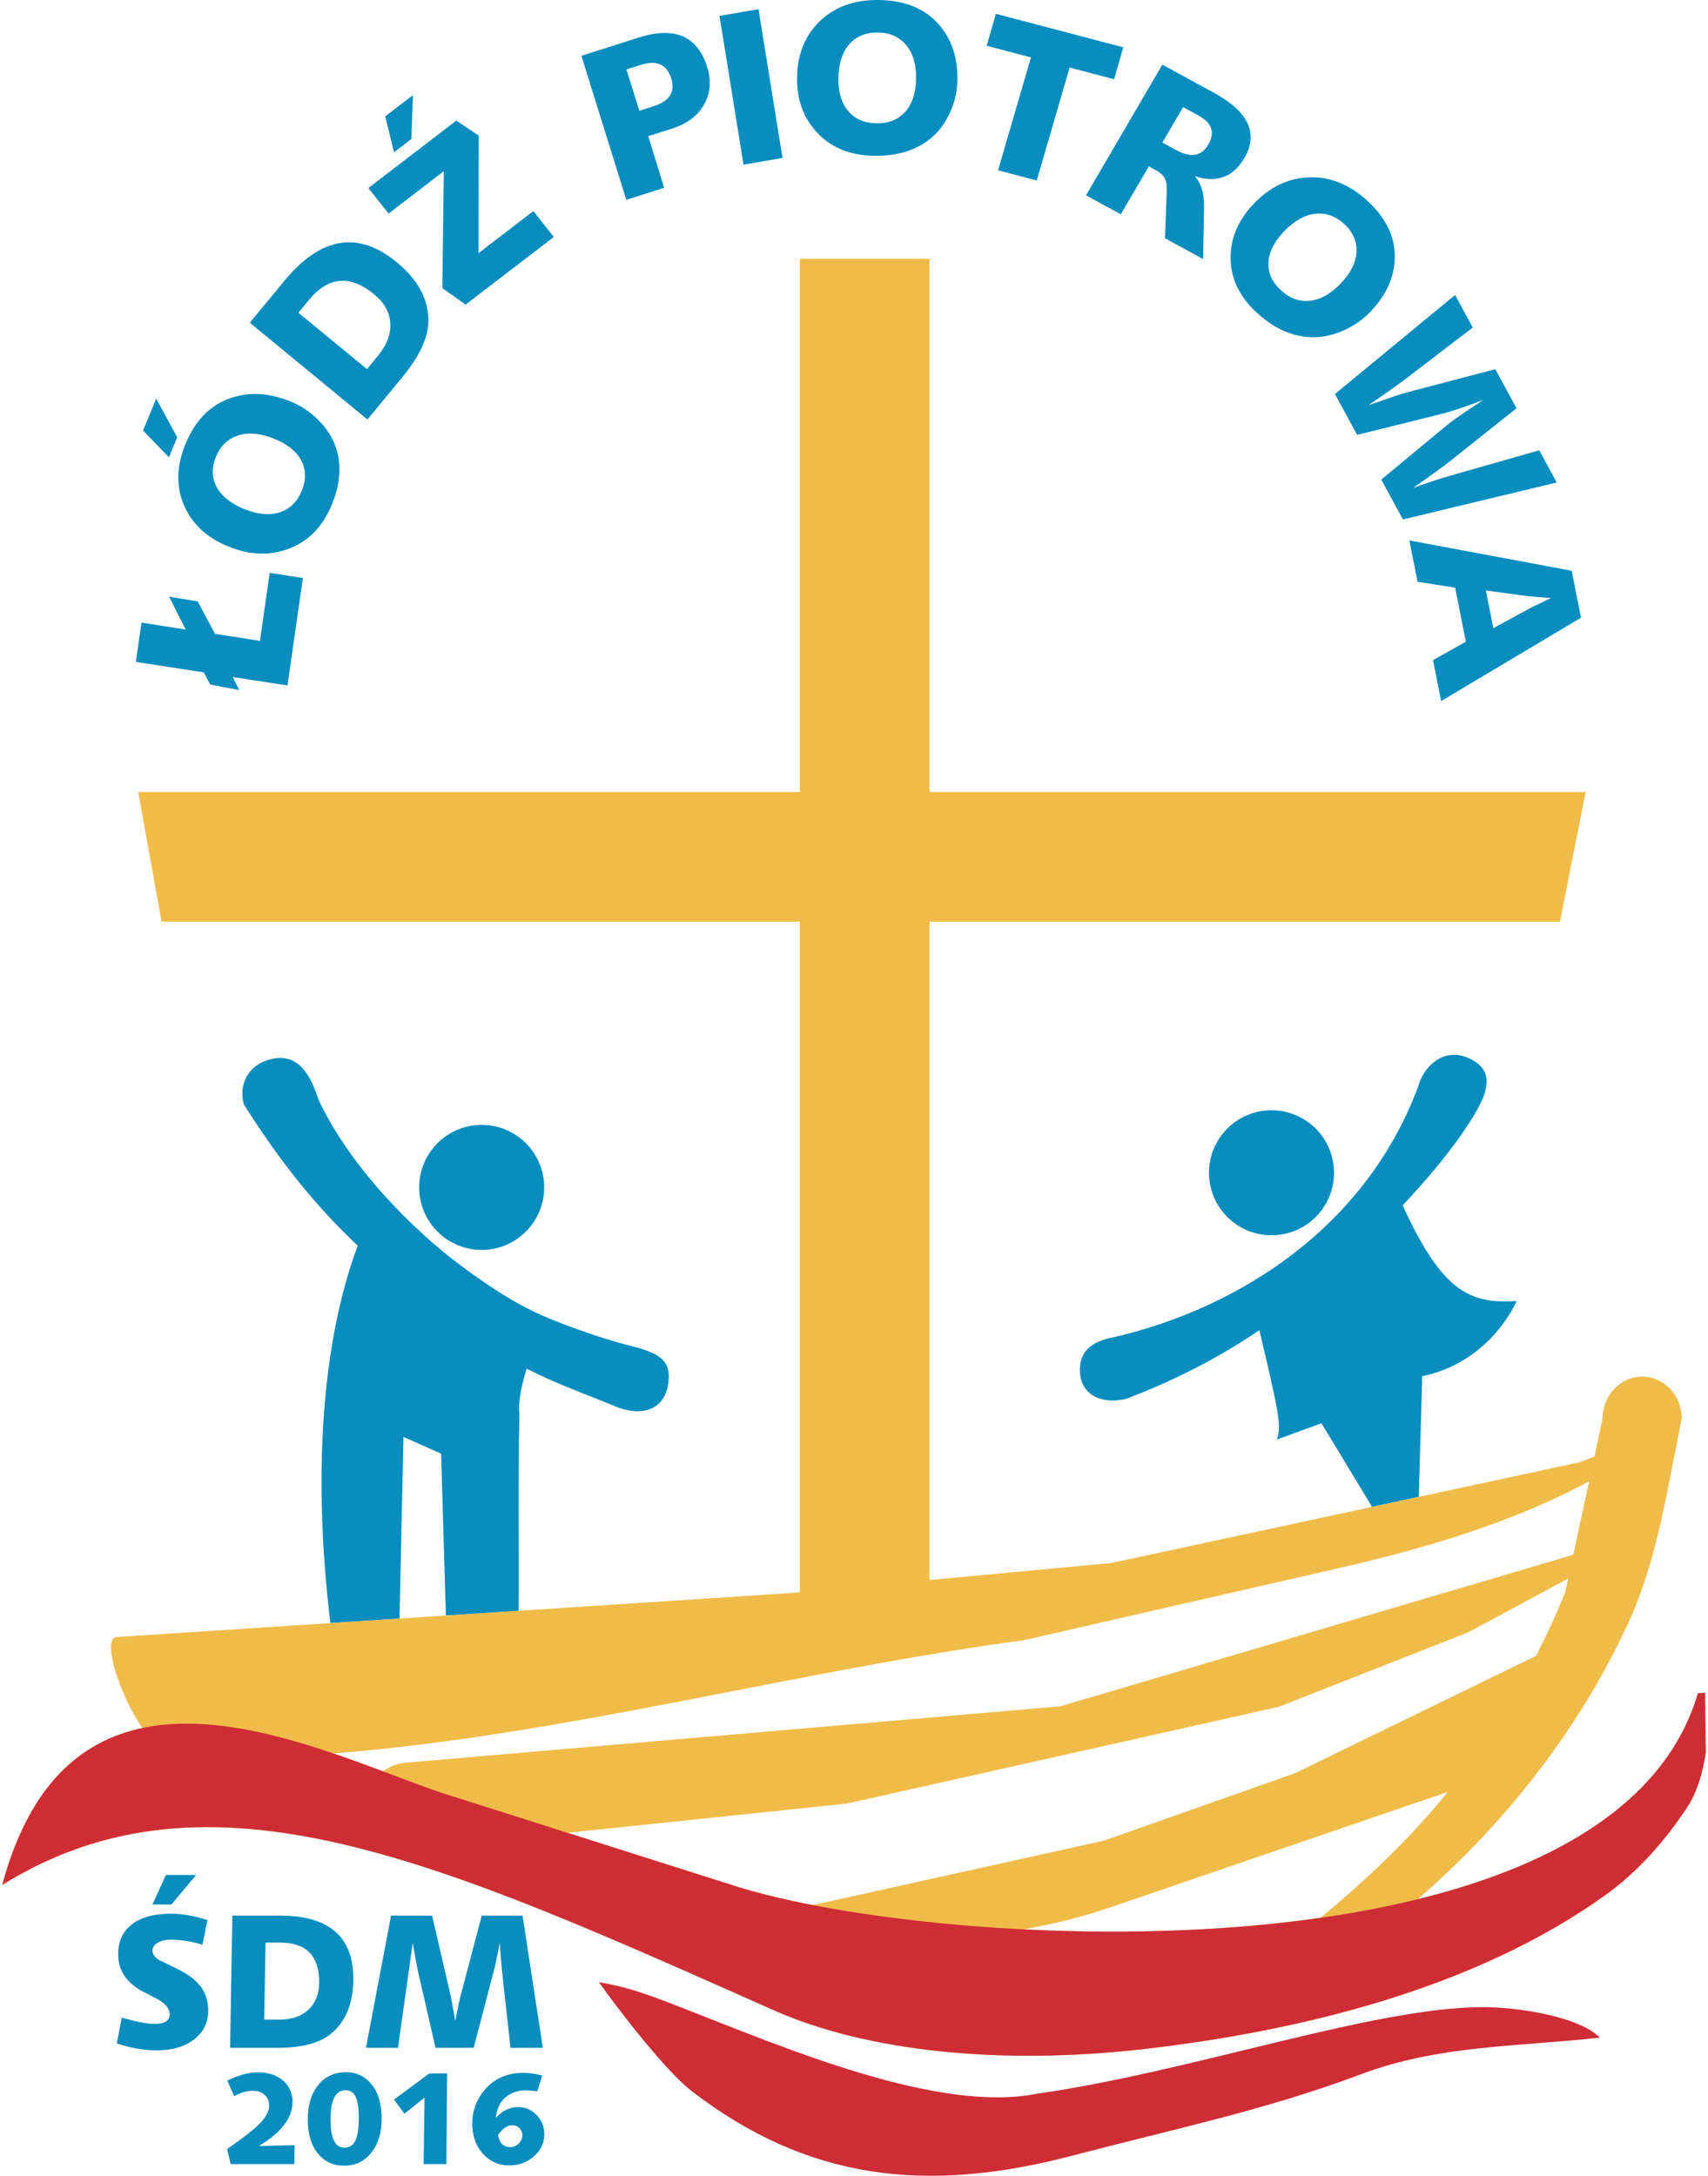
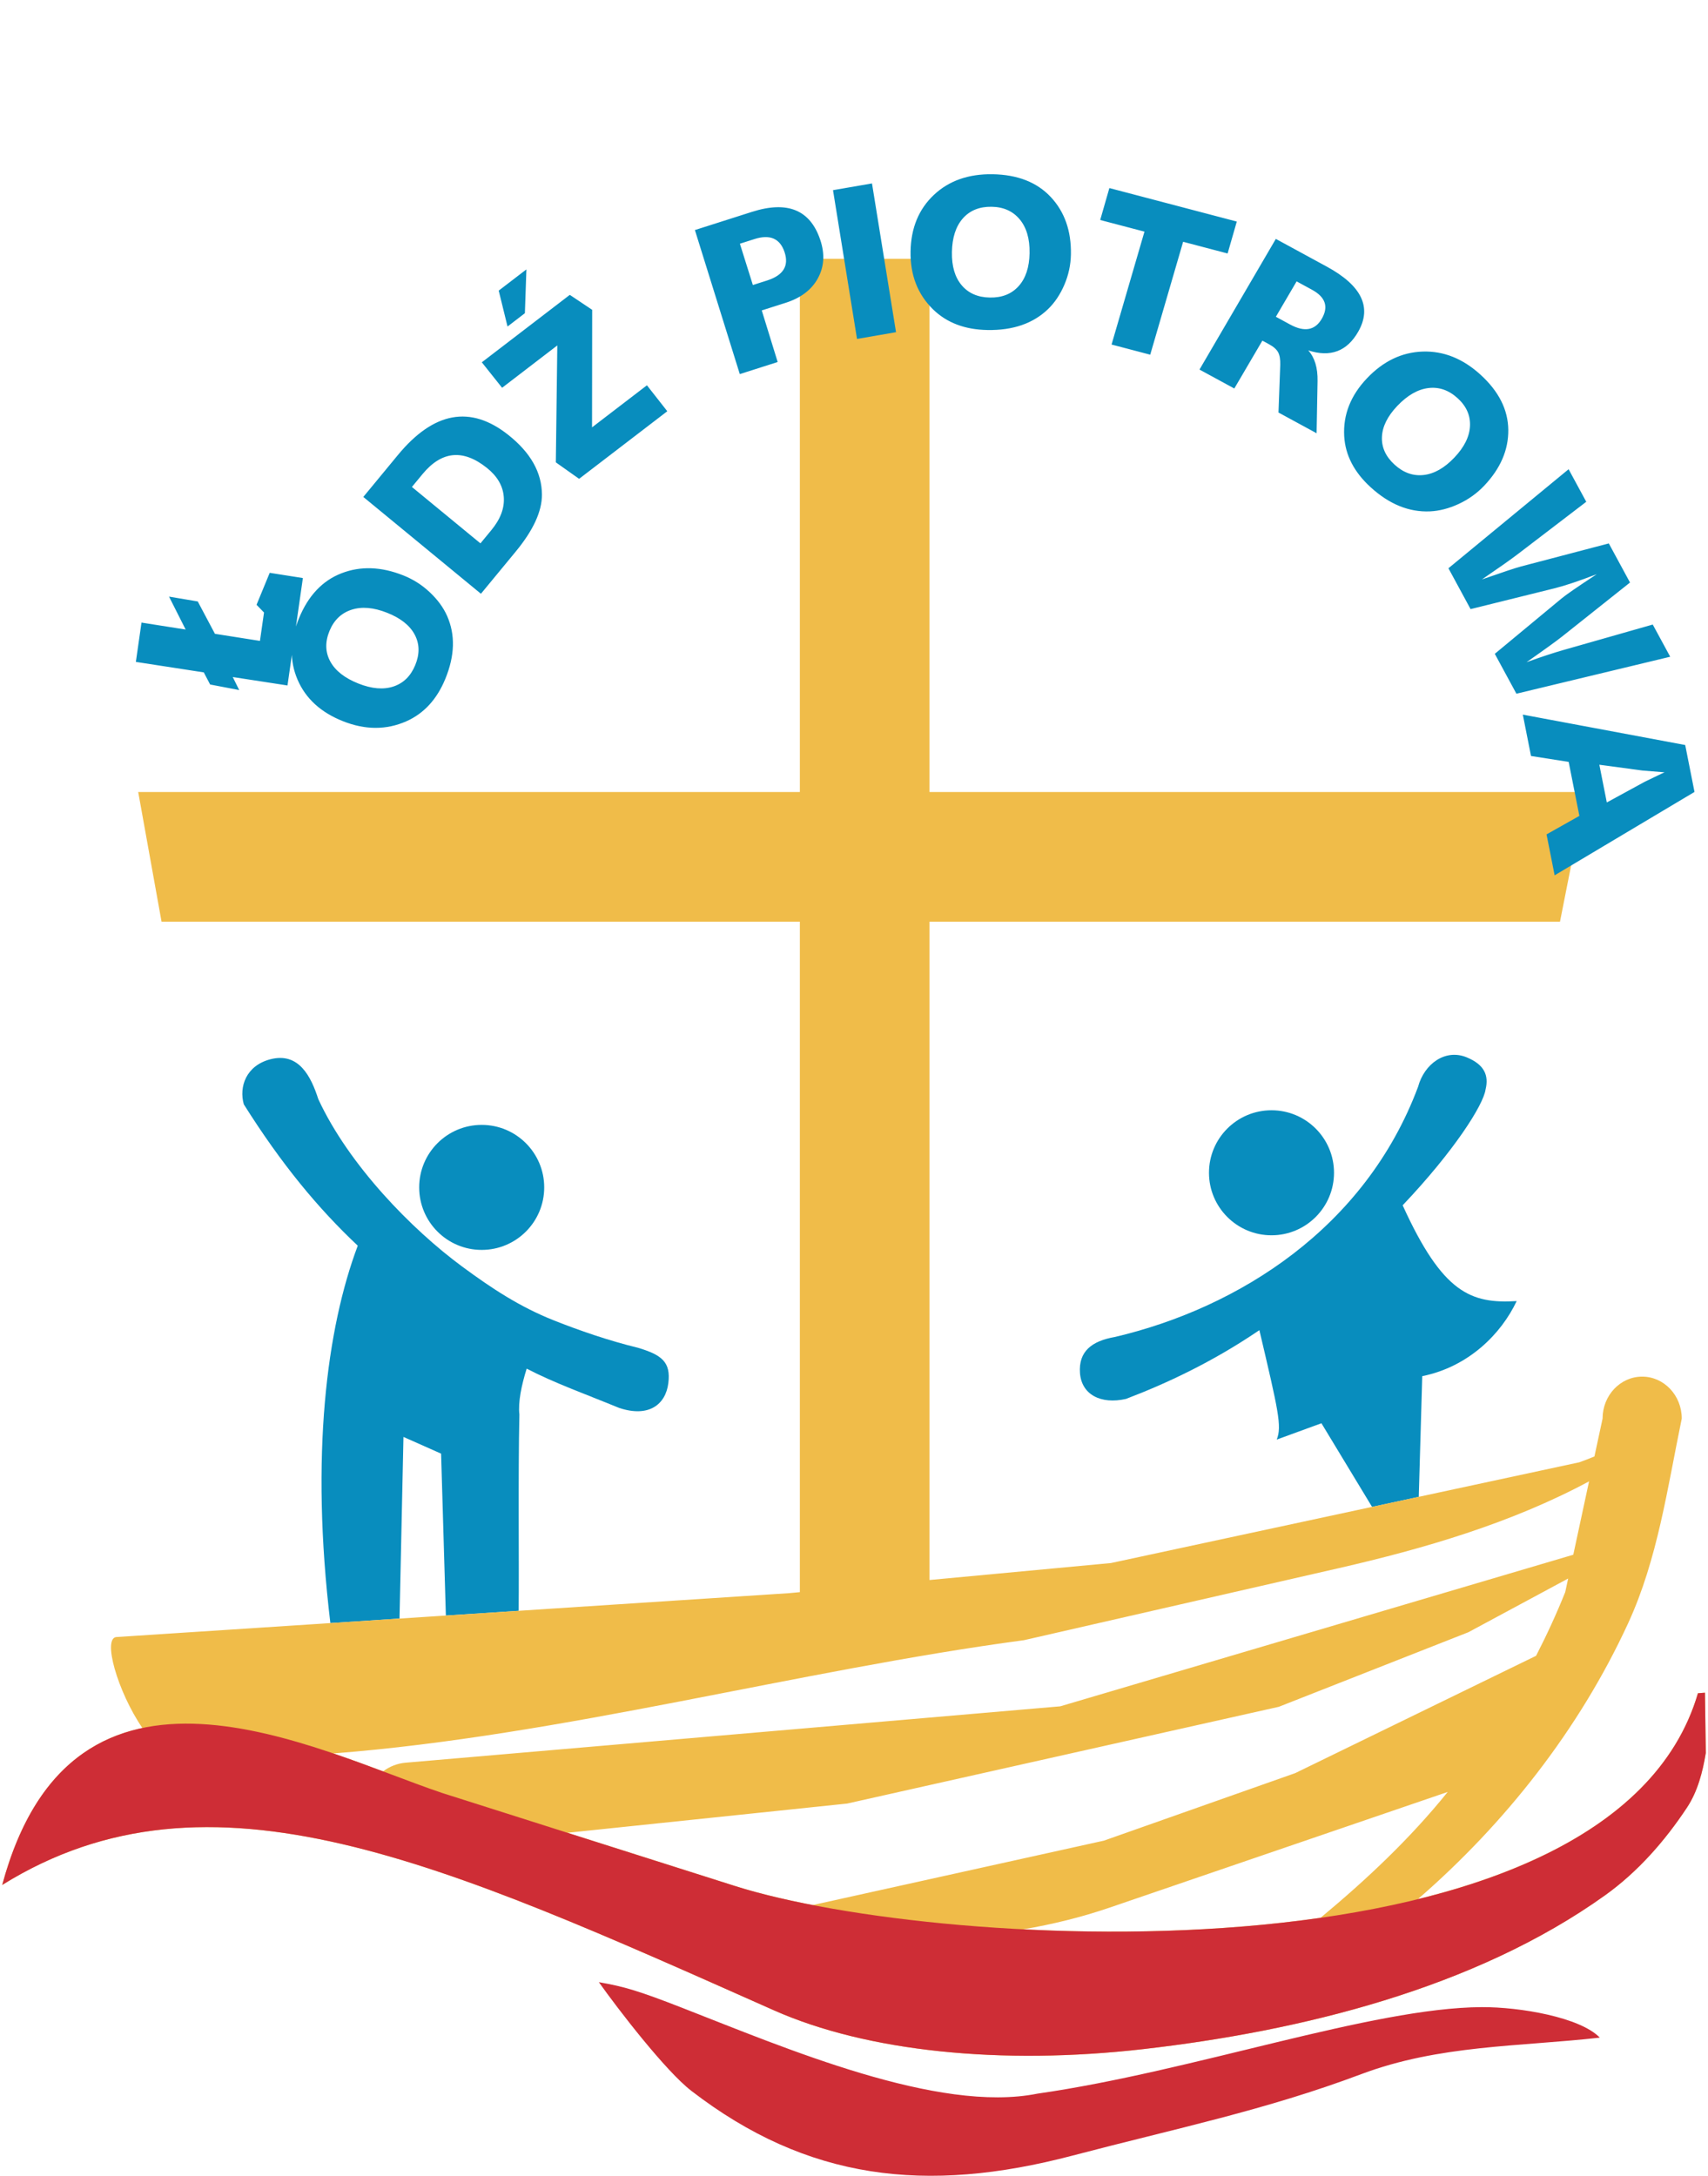
<svg xmlns="http://www.w3.org/2000/svg" xml:space="preserve" width="157px" height="200px" style="shape-rendering:geometricPrecision; text-rendering:geometricPrecision; image-rendering:optimizeQuality; fill-rule:evenodd; clip-rule:evenodd" viewBox="0 0 157 199.999">
  <defs>
    <style type="text/css">
   
    .fil0 {fill:#088DBE}
    .fil2 {fill:#CE2D36}
    .fil1 {fill:#F0BC49}
    .fil3 {fill:#088DBE;fill-rule:nonzero}
   
  </style>
  </defs>
  <g id="Warstwa_x0020_1">
    <g id="_260732912">
      <path id="_260732648" class="fil0" d="M29.263 101.04c2.81,6.065 8.588,11.963 13.197,15.366 2.785,2.057 5.326,3.718 8.417,4.951 2.328,0.928 5.107,1.887 7.763,2.529 2.186,0.654 3.038,1.31 2.793,3.255 -0.244,1.945 -1.776,3.181 -4.508,2.28 -3.09,-1.269 -5.996,-2.306 -8.512,-3.615 -0.471,1.501 -0.803,3.091 -0.67,4.213 -0.126,5.685 -0.021,13.59 -0.069,18.047l-6.689 0.437 -0.439 -14.884 -3.459 -1.537 -0.363 16.698 -6.356 0.415c-1.854,-15.43 -0.337,-27.103 2.518,-34.691 -3.634,-3.42 -6.998,-7.472 -10.474,-12.992 -0.457,-1.607 0.201,-3.56 2.439,-4.143 2.632,-0.685 3.75,1.615 4.411,3.672zm15.014 2.359c3.172,0 5.747,2.574 5.747,5.746 0,3.174 -2.575,5.746 -5.747,5.746 -3.174,0 -5.746,-2.572 -5.746,-5.746 0,-3.172 2.572,-5.746 5.746,-5.746z" />
      <path id="_260733104" class="fil0" d="M115.763 122.267c1.736,7.395 2.085,8.832 1.595,10.059l4.109 -1.501 4.654 7.689 4.292 -0.924 0.321 -11.093c4.271,-0.865 7.26,-3.895 8.679,-6.902 -4.206,0.254 -6.803,-0.717 -10.48,-8.804 4.768,-5.028 7.416,-9.229 7.619,-10.637 0.33,-1.344 -0.148,-2.308 -1.724,-2.961 -1.971,-0.816 -3.909,0.591 -4.48,2.709 -4.845,12.959 -16.489,20.314 -27.849,22.989 -2.157,0.374 -3.367,1.335 -3.227,3.315 0.142,1.98 1.91,2.911 4.232,2.381 3.767,-1.434 7.916,-3.392 12.043,-6.174l0.217 -0.148zm1.113 -20.212c3.174,0 5.747,2.574 5.747,5.746 0,3.174 -2.574,5.747 -5.747,5.747 -3.172,0 -5.746,-2.574 -5.746,-5.747 0,-3.172 2.574,-5.746 5.746,-5.746z" />
      <path id="_260733008" class="fil1" d="M154.587 130.399c-1.32,6.384 -2.215,12.909 -4.917,18.785 -4.506,9.8 -11.342,18.439 -19.269,25.326l-0.067 0.058c12.643,-3.111 22.819,-8.958 25.741,-18.926l0.646 -0.05 0.076 5.539c-0.286,1.759 -0.757,3.552 -1.727,5.016 -2.06,3.113 -4.545,5.929 -7.527,8.063 -12.02,8.606 -28.105,12.503 -42.456,14.144 -13.067,1.494 -25.41,0.227 -33.956,-3.569 -30.418,-13.515 -51.826,-23.405 -70.928,-11.523 2.496,-9.252 7.279,-13.241 12.886,-14.424 -2.257,-3.288 -3.761,-8.415 -2.319,-8.366l61.771 -4.03 0.982 -0.092 0 -61.628 -58.673 0 -2.146 -11.919 60.819 0 0 -49.014 11.917 0 0 49.014 60.315 0 -2.361 11.919 -57.953 0 0 60.513 16.682 -1.561 43.044 -9.259c0.476,-0.17 0.94,-0.348 1.394,-0.539l0.748 -3.48c0,-2.13 1.63,-3.856 3.639,-3.856 2.011,0 3.64,1.727 3.64,3.856zm-33.206 45.887c4.209,-3.494 8.228,-7.27 11.694,-11.572l-31.09 10.637c-2.616,0.895 -5.259,1.532 -7.918,1.993 8.783,0.444 18.351,0.227 27.314,-1.057zm-46.673 -1.174l26.767 -5.921 17.584 -6.207 22.136 -10.782c0.983,-1.906 1.88,-3.861 2.682,-5.858l0.268 -1.246 -9.168 4.935 -17.427 6.856 -39.681 8.894 -25.708 2.687 15.396 4.89c1.963,0.622 4.384,1.218 7.149,1.753zm-39.493 -12.287c0.585,-0.445 1.299,-0.735 2.086,-0.8l60.156 -5.18 47.16 -13.935 1.449 -6.743c-7.186,3.856 -15.19,6.19 -23.007,7.978l-28.938 6.621c-20.746,2.773 -42.454,8.773 -63.476,10.41 1.578,0.536 3.111,1.101 4.57,1.648z" />
      <path id="_260732984" class="fil2" d="M147.055 187.299c-7.416,0.835 -14.759,0.663 -21.923,3.354 -8.847,3.325 -16.998,4.981 -26.562,7.494 -13.449,3.533 -24.363,2.257 -35.02,-5.955 -2.382,-1.837 -6.768,-7.546 -8.503,-9.992 2.32,0.406 3.622,0.785 7.632,2.348 9.496,3.702 23.54,9.734 32.684,7.899 14.341,-2.054 30.739,-7.904 40.836,-7.952 3.52,-0.017 9.043,0.93 10.856,2.804zm-106.465 -22.506l26.969 8.567c19.019,6.04 80.573,9.387 88.516,-17.717l0.645 -0.05 0.077 5.539c-0.286,1.759 -0.757,3.55 -1.727,5.016 -2.06,3.112 -4.546,5.929 -7.526,8.063 -12.021,8.607 -28.106,12.503 -42.457,14.144 -13.067,1.494 -25.41,0.227 -33.956,-3.57 -30.418,-13.514 -51.825,-23.404 -70.928,-11.521 6.533,-24.212 28.716,-12.408 40.387,-8.472z" />
-       <path id="_260733248" class="fil3" d="M24.791 52.653l3.05 0.481 -1.414 9.874 -5.032 -0.775 0.593 1.196 -2.673 -0.51 -0.583 -1.114 -6.243 -0.963 0.517 -3.615 4.059 0.64 -1.528 -3.027 2.642 0.446 1.577 2.973 4.139 0.652 0.896 -6.259zm-10.433 -16.016l1.932 3.558 -0.759 1.841 -2.383 -2.459 1.211 -2.94zm12.275 0.235c0.911,0.36 1.723,0.878 2.438,1.551 0.716,0.673 1.246,1.395 1.59,2.167 0.77,1.733 0.717,3.666 -0.162,5.799 -0.776,1.885 -1.972,3.184 -3.591,3.9 -1.83,0.803 -3.769,0.8 -5.816,-0.013 -2.035,-0.806 -3.426,-2.079 -4.174,-3.817 -0.746,-1.739 -0.704,-3.619 0.129,-5.64 0.857,-2.085 2.161,-3.464 3.911,-4.141 1.749,-0.677 3.64,-0.613 5.675,0.194zm-1.482 3.438c-1.238,-0.491 -2.328,-0.585 -3.269,-0.28 -0.941,0.305 -1.617,0.953 -2.026,1.945 -0.418,1.017 -0.396,1.952 0.069,2.807 0.464,0.855 1.328,1.533 2.591,2.034 1.226,0.485 2.3,0.576 3.22,0.269 0.92,-0.306 1.586,-0.96 2,-1.965 0.419,-1.017 0.403,-1.95 -0.048,-2.799 -0.451,-0.85 -1.296,-1.521 -2.536,-2.011zm11.145 -16.344c2.045,1.624 3.073,3.448 3.086,5.472 0.011,1.54 -0.796,3.293 -2.418,5.257l-3.19 3.867 -10.811 -8.9 3.178 -3.852c3.294,-3.991 6.679,-4.606 10.154,-1.845zm-1.989 3.015c-2.183,-1.735 -4.148,-1.541 -5.898,0.579l-0.979 1.185 6.299 5.185 1.004 -1.217c0.84,-1.018 1.221,-2.037 1.141,-3.056 -0.08,-1.019 -0.602,-1.911 -1.566,-2.676zm3.647 -18.235l-0.139 4.028 -1.596 1.224 -0.81 -3.3 2.545 -1.951zm6.047 3.716l-0.013 10.804 5.045 -3.866 1.872 2.385 -8.106 6.213 -2.14 -1.515 0.136 -10.747 -5.075 3.892 -1.864 -2.341 8.088 -6.2 2.057 1.376zm20.972 -6.408c0.425,1.285 0.35,2.454 -0.226,3.51 -0.575,1.055 -1.561,1.806 -2.962,2.254l-2.197 0.7 1.463 4.743 -3.482 1.11 -4.127 -13.241 5.251 -1.674c3.267,-1.042 5.36,-0.176 6.279,2.597zm-3.288 1.111c-0.417,-1.259 -1.338,-1.661 -2.764,-1.207l-1.343 0.428 1.193 3.797 1.304 -0.416c1.491,-0.476 2.028,-1.342 1.61,-2.602zm8.036 -6.321l2.209 13.675 -3.586 0.62 -2.207 -13.675 3.585 -0.62zm18.285 6.523c-0.017,0.964 -0.219,1.893 -0.601,2.79 -0.384,0.896 -0.882,1.639 -1.492,2.231 -1.374,1.328 -3.233,1.972 -5.577,1.931 -2.072,-0.034 -3.737,-0.666 -4.997,-1.891 -1.42,-1.389 -2.112,-3.167 -2.073,-5.333 0.038,-2.153 0.751,-3.883 2.138,-5.191 1.385,-1.307 3.19,-1.942 5.412,-1.904 2.29,0.039 4.07,0.739 5.342,2.098 1.271,1.361 1.886,3.117 1.848,5.269zm-3.802 -0.124c0.024,-1.311 -0.279,-2.343 -0.906,-3.097 -0.627,-0.752 -1.486,-1.139 -2.577,-1.157 -1.117,-0.019 -2,0.337 -2.647,1.068 -0.646,0.732 -0.983,1.767 -1.006,3.104 -0.022,1.297 0.276,2.313 0.898,3.045 0.621,0.733 1.483,1.109 2.587,1.128 1.119,0.02 2.001,-0.331 2.647,-1.049 0.647,-0.718 0.983,-1.732 1.005,-3.041zm19.05 -2.895l-0.844 2.936 -4.089 -1.076 -3.025 10.38 -3.554 -0.935 3.025 -10.378 -4.07 -1.069 0.844 -2.936 11.713 3.079zm7.337 19.461l-3.506 -1.906 0.163 -4.384c0.014,-0.496 -0.05,-0.88 -0.193,-1.149 -0.144,-0.269 -0.419,-0.514 -0.824,-0.735l-0.626 -0.34 -2.58 4.4 -3.201 -1.74 7.018 -12.011 4.685 2.548c3.195,1.737 4.162,3.724 2.9,5.959 -1.031,1.825 -2.567,2.405 -4.605,1.739 0.593,0.66 0.879,1.602 0.856,2.829l-0.089 4.792zm0.494 -10.559c0.614,-1.087 0.308,-1.965 -0.92,-2.633l-1.413 -0.769 -1.907 3.253 1.305 0.71c1.336,0.726 2.314,0.54 2.935,-0.561zm14.906 15.384c-0.67,0.704 -1.453,1.263 -2.349,1.677 -0.896,0.413 -1.774,0.64 -2.632,0.679 -1.925,0.084 -3.746,-0.658 -5.46,-2.226 -1.517,-1.387 -2.323,-2.949 -2.424,-4.687 -0.109,-1.964 0.589,-3.739 2.096,-5.324 1.496,-1.574 3.206,-2.393 5.127,-2.454 1.922,-0.061 3.696,0.652 5.321,2.139 1.675,1.532 2.522,3.221 2.539,5.066 0.018,1.845 -0.723,3.555 -2.219,5.131zm-2.74 -2.59c0.911,-0.958 1.39,-1.923 1.437,-2.896 0.047,-0.971 -0.327,-1.821 -1.124,-2.551 -0.817,-0.748 -1.716,-1.063 -2.696,-0.944 -0.979,0.118 -1.933,0.667 -2.864,1.645 -0.901,0.95 -1.371,1.899 -1.409,2.852 -0.039,0.952 0.346,1.798 1.153,2.537 0.817,0.748 1.711,1.067 2.682,0.958 0.97,-0.109 1.911,-0.643 2.822,-1.602zm19.843 18.307l-14.138 3.399 -1.987 -3.667 6.136 -5.087c0.371,-0.314 1.449,-1.059 3.236,-2.233 -1.649,0.633 -2.942,1.065 -3.882,1.298l-7.716 1.913 -2.035 -3.756 11.046 -9.103 1.623 2.993 -6.272 4.795c-0.622,0.476 -1.728,1.257 -3.317,2.342 1.935,-0.676 3.132,-1.072 3.592,-1.192l8.069 -2.119 1.949 3.596 -6.232 4.955c-0.495,0.396 -1.587,1.185 -3.278,2.369 1.329,-0.482 2.476,-0.86 3.438,-1.135l8.163 -2.327 1.604 2.958zm-10.624 20.092l-0.745 -3.762 3.018 -1.7 -0.984 -4.963 -3.462 -0.544 -0.752 -3.801 14.926 2.793 0.855 4.313 -12.855 7.663zm4.796 -6.699l3.516 -1.917c0.052,-0.022 0.57,-0.273 1.56,-0.748l0.229 -0.104 -2.033 -0.164 -3.959 -0.533 0.686 3.465z" />
-       <path id="_260733032" class="fil3" d="M18.031 172.347l-2.272 2.713 -1.744 0 1.233 -2.713 2.784 0zm9.053 24.837l-0.025 1.741 -5.85 0 -0.339 -1.377c1.387,-0.967 2.346,-1.709 2.877,-2.224 0.66,-0.645 0.991,-1.233 0.991,-1.765 0,-0.411 -0.137,-0.743 -0.411,-0.997 -0.274,-0.254 -0.633,-0.381 -1.076,-0.381 -0.572,0 -1.148,0.169 -1.728,0.508l-0.628 -1.439c1.039,-0.507 1.97,-0.761 2.792,-0.761 0.966,0 1.742,0.252 2.327,0.755 0.583,0.503 0.876,1.154 0.876,1.952 0,1.482 -1.032,2.836 -3.095,4.061l3.288 -0.073zm8 -2.453c0,1.313 -0.32,2.365 -0.96,3.155 -0.641,0.79 -1.469,1.185 -2.484,1.185 -1.016,0 -1.827,-0.379 -2.435,-1.136 -0.609,-0.757 -0.913,-1.798 -0.913,-3.118 0,-1.329 0.321,-2.385 0.961,-3.167 0.64,-0.781 1.483,-1.173 2.532,-1.173 0.983,0 1.778,0.379 2.387,1.137 0.607,0.756 0.912,1.796 0.912,3.117zm-2.104 -0.06c0,-0.878 -0.094,-1.52 -0.283,-1.928 -0.189,-0.407 -0.506,-0.611 -0.948,-0.611 -0.911,0 -1.367,0.911 -1.367,2.732 0,1.7 0.428,2.55 1.282,2.55 0.468,0 0.804,-0.222 1.01,-0.665 0.204,-0.443 0.307,-1.135 0.307,-2.079zm8.122 -4.084l-0.073 8.339 -2.089 0 0.084 -6.115 -1.85 1.486 -0.954 -1.305 3.227 -2.393 1.656 -0.012zm8.932 5.559c0,0.846 -0.334,1.547 -1.004,2.102 -0.628,0.531 -1.369,0.797 -2.223,0.797 -0.976,0 -1.785,-0.36 -2.43,-1.081 -0.645,-0.722 -0.966,-1.646 -0.966,-2.774 0,-1.16 0.37,-2.179 1.111,-3.058 0.894,-1.063 2.091,-1.595 3.589,-1.595 0.508,0 1.083,0.08 1.728,0.241l-0.446 1.45c-0.476,-0.056 -0.807,-0.084 -0.992,-0.084 -0.814,0 -1.468,0.222 -1.963,0.665 -0.496,0.443 -0.78,1.063 -0.853,1.86 0.605,-0.66 1.286,-0.991 2.042,-0.991 0.653,0 1.217,0.243 1.693,0.731 0.476,0.488 0.713,1.067 0.713,1.735zm-2.019 0.12c0,-0.257 -0.091,-0.476 -0.272,-0.652 -0.181,-0.178 -0.4,-0.267 -0.659,-0.267 -0.443,0 -0.879,0.302 -1.305,0.906 0.129,0.743 0.503,1.113 1.123,1.113 0.299,0 0.559,-0.111 0.78,-0.333 0.222,-0.221 0.333,-0.477 0.333,-0.767zm-28.875 -11.447c0,1.069 -0.417,1.939 -1.251,2.608 -0.869,0.693 -2.032,1.039 -3.489,1.039 -1.174,0 -2.395,-0.21 -3.664,-0.633l0.457 -2.379c1.328,0.387 2.337,0.581 3.032,0.581 0.915,0 1.374,-0.3 1.374,-0.899 0,-0.458 -0.33,-0.893 -0.986,-1.304 -0.517,-0.27 -1.041,-0.54 -1.569,-0.81 -1.456,-0.81 -2.184,-1.938 -2.184,-3.383 0,-1.175 0.419,-2.091 1.259,-2.748 0.84,-0.657 2.047,-0.986 3.62,-0.986 0.974,0 2.085,0.194 3.33,0.581l-0.458 2.272c-0.997,-0.305 -1.955,-0.458 -2.871,-0.458 -0.54,0 -0.963,0.098 -1.269,0.292 -0.305,0.194 -0.458,0.431 -0.458,0.713 0,0.328 0.217,0.622 0.652,0.881 0.54,0.257 1.087,0.522 1.639,0.793 0.986,0.493 1.706,1.039 2.158,1.638 0.451,0.599 0.678,1.332 0.678,2.202zm13.337 -2.959c0,2.267 -0.687,3.964 -2.061,5.091 -1.045,0.859 -2.678,1.286 -4.898,1.286l-4.369 0 0.211 -12.156 4.351 0c4.511,0 6.765,1.926 6.765,5.779zm-3.137 0.334c0,-2.42 -1.196,-3.63 -3.593,-3.63l-1.339 0 -0.123 7.082 1.374 0c1.152,0 2.053,-0.308 2.705,-0.924 0.652,-0.618 0.977,-1.46 0.977,-2.529zm20.561 6.043l-2.978 0 -0.793 -7.205c-0.046,-0.423 -0.111,-1.245 -0.194,-2.467 -0.2,1.116 -0.376,1.962 -0.529,2.537l-1.867 7.135 -3.506 0 -1.638 -7.135c-0.059,-0.246 -0.211,-1.081 -0.458,-2.502 -0.012,0.071 -0.141,0.992 -0.387,2.766l-0.97 6.871 -2.942 0 2.308 -12.156 3.771 0 1.691 7.295c0.093,0.423 0.24,1.22 0.439,2.396 0.2,-1.058 0.358,-1.809 0.476,-2.256l1.956 -7.435 3.752 0 1.867 12.156z" />
+       <path id="_260733248" class="fil3" d="M24.791 52.653l3.05 0.481 -1.414 9.874 -5.032 -0.775 0.593 1.196 -2.673 -0.51 -0.583 -1.114 -6.243 -0.963 0.517 -3.615 4.059 0.64 -1.528 -3.027 2.642 0.446 1.577 2.973 4.139 0.652 0.896 -6.259zl1.932 3.558 -0.759 1.841 -2.383 -2.459 1.211 -2.94zm12.275 0.235c0.911,0.36 1.723,0.878 2.438,1.551 0.716,0.673 1.246,1.395 1.59,2.167 0.77,1.733 0.717,3.666 -0.162,5.799 -0.776,1.885 -1.972,3.184 -3.591,3.9 -1.83,0.803 -3.769,0.8 -5.816,-0.013 -2.035,-0.806 -3.426,-2.079 -4.174,-3.817 -0.746,-1.739 -0.704,-3.619 0.129,-5.64 0.857,-2.085 2.161,-3.464 3.911,-4.141 1.749,-0.677 3.64,-0.613 5.675,0.194zm-1.482 3.438c-1.238,-0.491 -2.328,-0.585 -3.269,-0.28 -0.941,0.305 -1.617,0.953 -2.026,1.945 -0.418,1.017 -0.396,1.952 0.069,2.807 0.464,0.855 1.328,1.533 2.591,2.034 1.226,0.485 2.3,0.576 3.22,0.269 0.92,-0.306 1.586,-0.96 2,-1.965 0.419,-1.017 0.403,-1.95 -0.048,-2.799 -0.451,-0.85 -1.296,-1.521 -2.536,-2.011zm11.145 -16.344c2.045,1.624 3.073,3.448 3.086,5.472 0.011,1.54 -0.796,3.293 -2.418,5.257l-3.19 3.867 -10.811 -8.9 3.178 -3.852c3.294,-3.991 6.679,-4.606 10.154,-1.845zm-1.989 3.015c-2.183,-1.735 -4.148,-1.541 -5.898,0.579l-0.979 1.185 6.299 5.185 1.004 -1.217c0.84,-1.018 1.221,-2.037 1.141,-3.056 -0.08,-1.019 -0.602,-1.911 -1.566,-2.676zm3.647 -18.235l-0.139 4.028 -1.596 1.224 -0.81 -3.3 2.545 -1.951zm6.047 3.716l-0.013 10.804 5.045 -3.866 1.872 2.385 -8.106 6.213 -2.14 -1.515 0.136 -10.747 -5.075 3.892 -1.864 -2.341 8.088 -6.2 2.057 1.376zm20.972 -6.408c0.425,1.285 0.35,2.454 -0.226,3.51 -0.575,1.055 -1.561,1.806 -2.962,2.254l-2.197 0.7 1.463 4.743 -3.482 1.11 -4.127 -13.241 5.251 -1.674c3.267,-1.042 5.36,-0.176 6.279,2.597zm-3.288 1.111c-0.417,-1.259 -1.338,-1.661 -2.764,-1.207l-1.343 0.428 1.193 3.797 1.304 -0.416c1.491,-0.476 2.028,-1.342 1.61,-2.602zm8.036 -6.321l2.209 13.675 -3.586 0.62 -2.207 -13.675 3.585 -0.62zm18.285 6.523c-0.017,0.964 -0.219,1.893 -0.601,2.79 -0.384,0.896 -0.882,1.639 -1.492,2.231 -1.374,1.328 -3.233,1.972 -5.577,1.931 -2.072,-0.034 -3.737,-0.666 -4.997,-1.891 -1.42,-1.389 -2.112,-3.167 -2.073,-5.333 0.038,-2.153 0.751,-3.883 2.138,-5.191 1.385,-1.307 3.19,-1.942 5.412,-1.904 2.29,0.039 4.07,0.739 5.342,2.098 1.271,1.361 1.886,3.117 1.848,5.269zm-3.802 -0.124c0.024,-1.311 -0.279,-2.343 -0.906,-3.097 -0.627,-0.752 -1.486,-1.139 -2.577,-1.157 -1.117,-0.019 -2,0.337 -2.647,1.068 -0.646,0.732 -0.983,1.767 -1.006,3.104 -0.022,1.297 0.276,2.313 0.898,3.045 0.621,0.733 1.483,1.109 2.587,1.128 1.119,0.02 2.001,-0.331 2.647,-1.049 0.647,-0.718 0.983,-1.732 1.005,-3.041zm19.05 -2.895l-0.844 2.936 -4.089 -1.076 -3.025 10.38 -3.554 -0.935 3.025 -10.378 -4.07 -1.069 0.844 -2.936 11.713 3.079zm7.337 19.461l-3.506 -1.906 0.163 -4.384c0.014,-0.496 -0.05,-0.88 -0.193,-1.149 -0.144,-0.269 -0.419,-0.514 -0.824,-0.735l-0.626 -0.34 -2.58 4.4 -3.201 -1.74 7.018 -12.011 4.685 2.548c3.195,1.737 4.162,3.724 2.9,5.959 -1.031,1.825 -2.567,2.405 -4.605,1.739 0.593,0.66 0.879,1.602 0.856,2.829l-0.089 4.792zm0.494 -10.559c0.614,-1.087 0.308,-1.965 -0.92,-2.633l-1.413 -0.769 -1.907 3.253 1.305 0.71c1.336,0.726 2.314,0.54 2.935,-0.561zm14.906 15.384c-0.67,0.704 -1.453,1.263 -2.349,1.677 -0.896,0.413 -1.774,0.64 -2.632,0.679 -1.925,0.084 -3.746,-0.658 -5.46,-2.226 -1.517,-1.387 -2.323,-2.949 -2.424,-4.687 -0.109,-1.964 0.589,-3.739 2.096,-5.324 1.496,-1.574 3.206,-2.393 5.127,-2.454 1.922,-0.061 3.696,0.652 5.321,2.139 1.675,1.532 2.522,3.221 2.539,5.066 0.018,1.845 -0.723,3.555 -2.219,5.131zm-2.74 -2.59c0.911,-0.958 1.39,-1.923 1.437,-2.896 0.047,-0.971 -0.327,-1.821 -1.124,-2.551 -0.817,-0.748 -1.716,-1.063 -2.696,-0.944 -0.979,0.118 -1.933,0.667 -2.864,1.645 -0.901,0.95 -1.371,1.899 -1.409,2.852 -0.039,0.952 0.346,1.798 1.153,2.537 0.817,0.748 1.711,1.067 2.682,0.958 0.97,-0.109 1.911,-0.643 2.822,-1.602zm19.843 18.307l-14.138 3.399 -1.987 -3.667 6.136 -5.087c0.371,-0.314 1.449,-1.059 3.236,-2.233 -1.649,0.633 -2.942,1.065 -3.882,1.298l-7.716 1.913 -2.035 -3.756 11.046 -9.103 1.623 2.993 -6.272 4.795c-0.622,0.476 -1.728,1.257 -3.317,2.342 1.935,-0.676 3.132,-1.072 3.592,-1.192l8.069 -2.119 1.949 3.596 -6.232 4.955c-0.495,0.396 -1.587,1.185 -3.278,2.369 1.329,-0.482 2.476,-0.86 3.438,-1.135l8.163 -2.327 1.604 2.958zm-10.624 20.092l-0.745 -3.762 3.018 -1.7 -0.984 -4.963 -3.462 -0.544 -0.752 -3.801 14.926 2.793 0.855 4.313 -12.855 7.663zm4.796 -6.699l3.516 -1.917c0.052,-0.022 0.57,-0.273 1.56,-0.748l0.229 -0.104 -2.033 -0.164 -3.959 -0.533 0.686 3.465z" />
    </g>
  </g>
</svg>